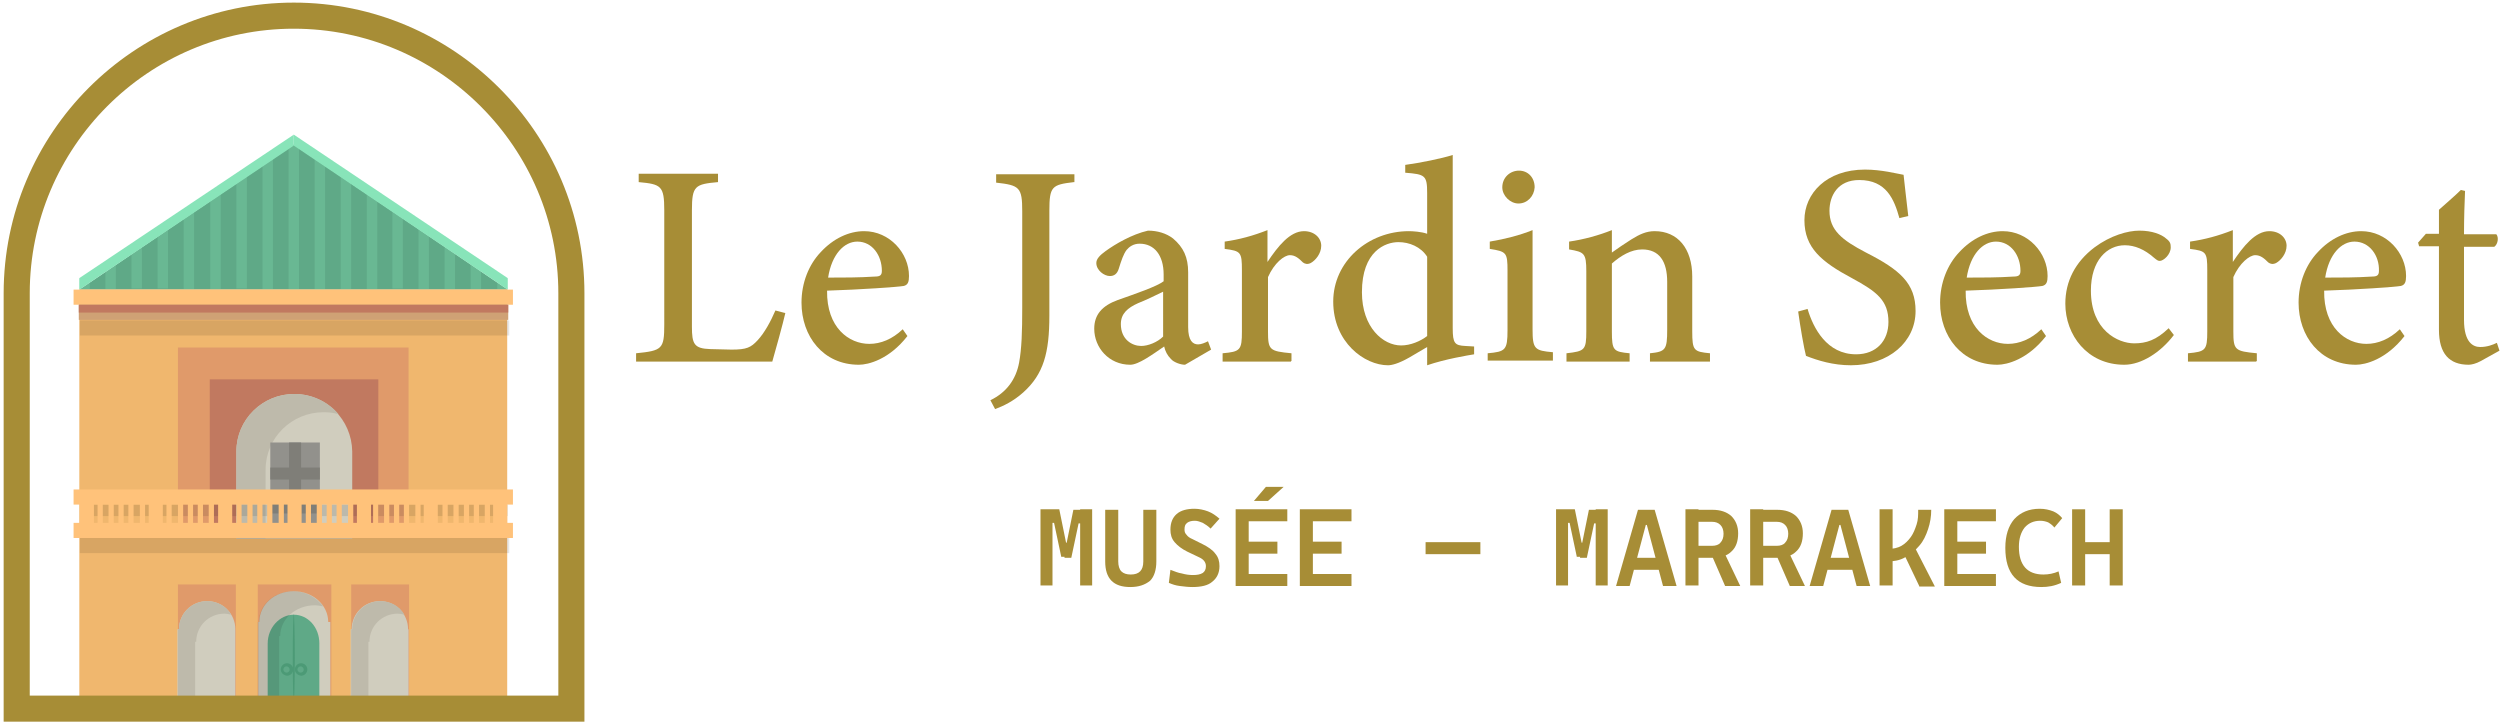
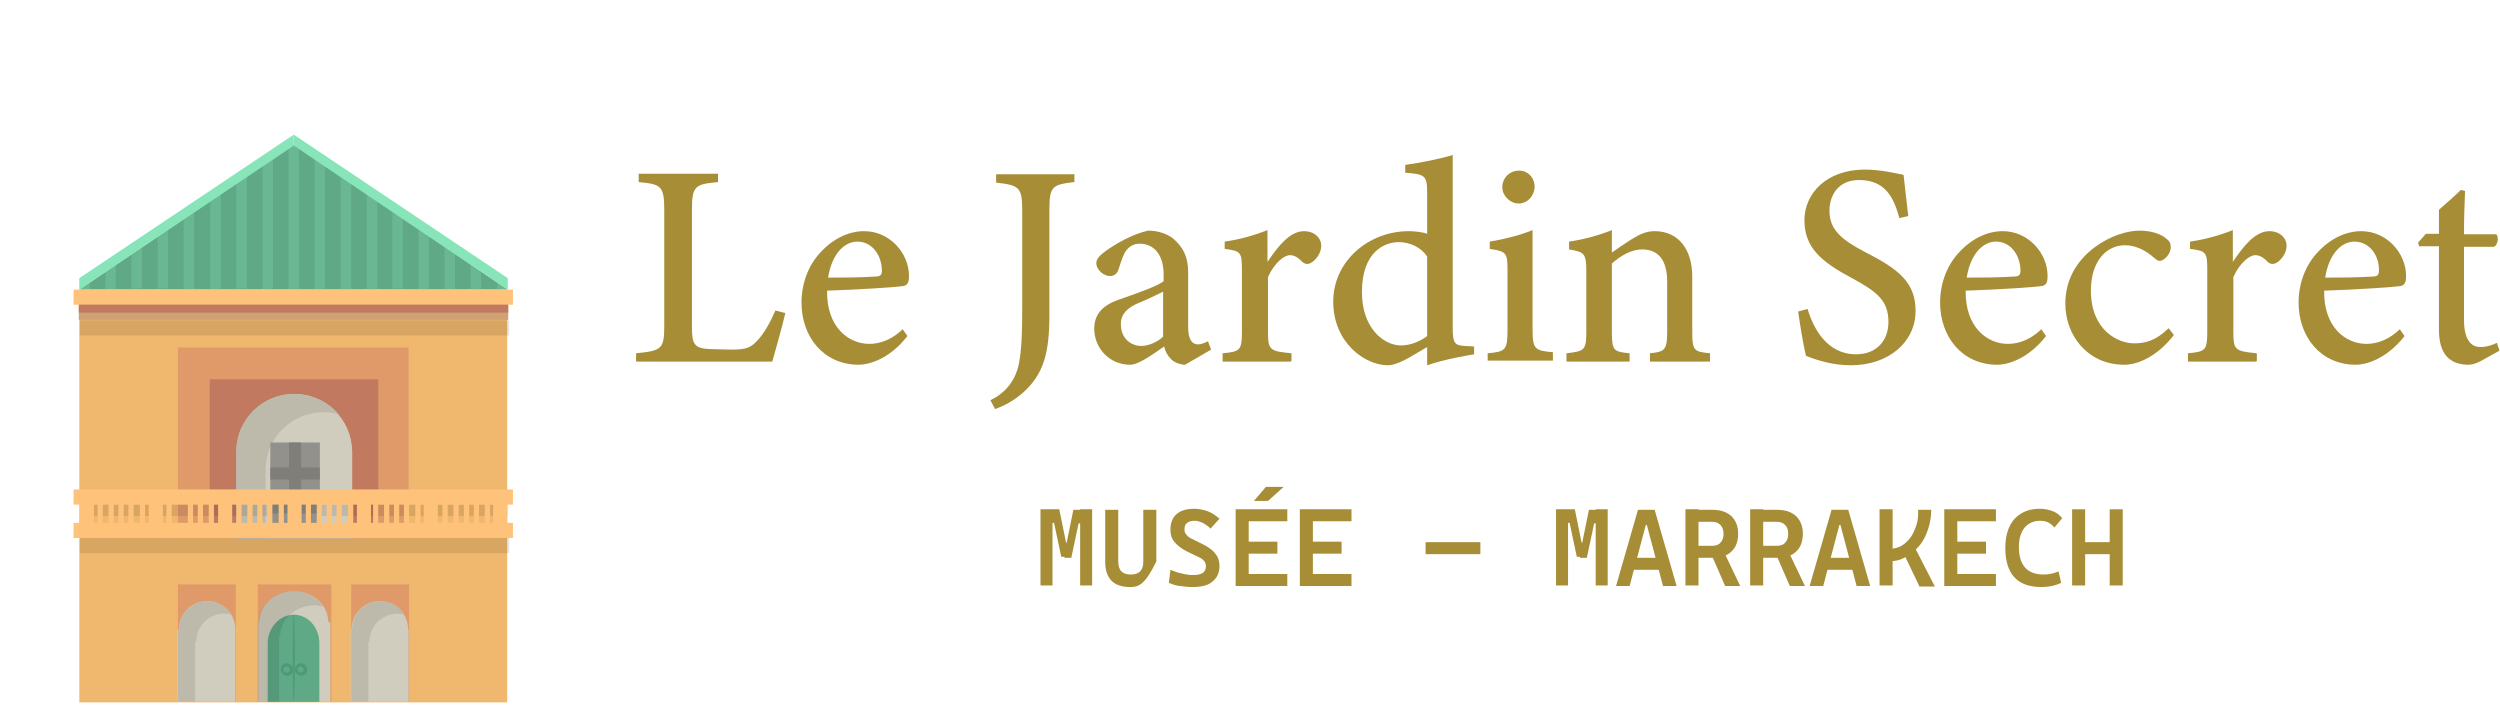
<svg xmlns="http://www.w3.org/2000/svg" version="1.1" id="Layer_1" x="0px" y="0px" viewBox="0 0 479.1 138.9" style="enable-background:new 0 0 479.1 138.9;" xml:space="preserve">
  <style type="text/css">
	.st0{fill:#5FA987;}
	.st1{fill:#F0B76E;}
	.st2{fill:#88E4B9;}
	.st3{opacity:0.25;fill:#88E4B9;enable-background:new    ;}
	.st4{opacity:0.5;fill:#D07E67;enable-background:new    ;}
	.st5{fill:#C17960;}
	.st6{fill:#FFC27A;}
	.st7{fill:#CFA175;}
	.st8{opacity:0.1;enable-background:new    ;}
	.st9{fill:#D0CDBE;}
	.st10{fill:#BEBAAB;}
	.st11{fill:#92918C;}
	.st12{fill:#7F7E78;}
	.st13{fill:#4C9A76;}
	.st14{fill:none;stroke:#A78D36;stroke-width:5;stroke-miterlimit:10;}
	.st15{fill:#A78D36;}
</style>
  <g id="BACKGROUND">
</g>
  <g id="OBJECTS">
    <g>
      <polygon class="st0" points="97.3,55.5 15.2,55.5 56.3,27.7   " />
      <rect x="15.2" y="55.5" class="st1" width="82" height="79.1" />
      <polygon class="st2" points="15.2,55.5 56.3,27.9 56.3,25.8 15.2,53.3   " />
      <polygon class="st2" points="97.3,55.5 56.3,27.9 56.3,25.8 97.3,53.3   " />
      <rect x="55.3" y="27.7" class="st3" width="2" height="27.8" />
      <rect x="50.3" y="29.8" class="st3" width="2" height="25.6" />
      <rect x="45.3" y="33.4" class="st3" width="2" height="21.9" />
      <rect x="40.3" y="36.8" class="st3" width="2" height="18.6" />
      <rect x="35.2" y="40.1" class="st3" width="2" height="15.3" />
      <rect x="30.2" y="43.5" class="st3" width="2" height="11.8" />
      <rect x="34.1" y="66.6" class="st4" width="44.2" height="33.7" />
      <rect x="40.2" y="72.7" class="st5" width="32.3" height="27.6" />
      <rect x="25.2" y="46.8" class="st3" width="2" height="8.5" />
      <rect x="20.2" y="50" class="st3" width="2" height="5.4" />
      <rect x="15.2" y="53.4" class="st3" width="2" height="2" />
      <rect x="60.3" y="29.9" class="st3" width="2" height="25.6" />
      <rect x="65.3" y="33.5" class="st3" width="2" height="21.9" />
      <rect x="70.3" y="36.8" class="st3" width="2" height="18.6" />
      <rect x="75.2" y="40" class="st3" width="2" height="15.3" />
      <rect x="80.2" y="43.6" class="st3" width="2" height="11.8" />
      <rect x="85.2" y="46.9" class="st3" width="2" height="8.5" />
      <rect x="90.2" y="50" class="st3" width="2" height="5.4" />
      <rect x="95.3" y="53.4" class="st3" width="2" height="2" />
      <rect x="14.1" y="55.5" class="st6" width="84.2" height="2.9" />
      <rect x="15.1" y="58.4" class="st7" width="82.3" height="2.9" />
      <rect x="15.3" y="61.4" class="st8" width="82.3" height="2.9" />
      <path class="st9" d="M56.4,75.5c-6.1,0-11.1,4.9-11.1,11v16.7h22.2V86.5C67.4,80.4,62.5,75.5,56.4,75.5z" />
      <path class="st10" d="M50.9,90c0-6.1,5-11,11.1-11c1,0,2,0.1,2.9,0.4c-2-2.4-5.1-3.9-8.5-3.9c-6.1,0-11.1,4.9-11.1,11v16.7h5.6V90    z" />
      <rect x="15.3" y="103.1" class="st8" width="82.3" height="2.9" />
      <rect x="15.4" y="96.7" class="st8" width="81.9" height="2.2" />
      <rect x="51.8" y="84.8" class="st11" width="9.5" height="18.3" />
      <rect x="55.4" y="84.8" class="st12" width="2.3" height="18.3" />
      <rect x="51.8" y="89.6" class="st12" width="9.5" height="2.3" />
      <rect x="51.8" y="96.1" class="st12" width="9.5" height="2.3" />
      <rect x="14.1" y="100.2" class="st6" width="84.2" height="2.9" />
      <rect x="14.1" y="93.8" class="st6" width="84.2" height="2.9" />
      <rect x="15.3" y="95.7" class="st6" width="2.7" height="6" />
      <rect x="20.8" y="95.6" class="st6" width="1" height="6" />
      <rect x="18.7" y="95.7" class="st6" width="1" height="6" />
      <rect x="26.8" y="95.7" class="st6" width="1" height="6" />
      <rect x="22.7" y="95.6" class="st6" width="1" height="6" />
      <rect x="24.6" y="95.6" class="st6" width="1" height="6" />
-       <rect x="34.1" y="95.7" class="st6" width="1" height="6" />
      <rect x="31.9" y="95.6" class="st6" width="1" height="6" />
      <rect x="40" y="95.6" class="st6" width="1" height="6" />
      <rect x="36" y="95.7" class="st6" width="1" height="6" />
      <rect x="37.9" y="95.7" class="st6" width="1" height="6" />
      <rect x="47.4" y="95.7" class="st6" width="1" height="6" />
      <rect x="45.3" y="95.6" class="st6" width="1" height="6" />
      <rect x="53.4" y="95.6" class="st6" width="1" height="6" />
      <rect x="49.3" y="95.7" class="st6" width="1" height="6" />
      <rect x="51.2" y="95.7" class="st6" width="1" height="6" />
      <rect x="60.7" y="95.7" class="st6" width="1" height="6" />
      <rect x="58.6" y="95.6" class="st6" width="1" height="6" />
      <rect x="66.7" y="95.6" class="st6" width="1" height="6" />
      <rect x="62.6" y="95.7" class="st6" width="1" height="6" />
      <rect x="64.5" y="95.7" class="st6" width="1" height="6" />
      <rect x="73.6" y="95.6" class="st6" width="1" height="6" />
      <rect x="71.5" y="95.7" class="st6" width="1" height="6" />
      <rect x="79.6" y="95.7" class="st6" width="1" height="6" />
      <rect x="75.5" y="95.6" class="st6" width="1" height="6" />
      <rect x="77.4" y="95.6" class="st6" width="1" height="6" />
      <rect x="86.9" y="95.6" class="st6" width="1" height="6" />
      <rect x="84.8" y="95.7" class="st6" width="1" height="6" />
      <rect x="92.9" y="95.7" class="st6" width="1" height="6" />
      <rect x="88.9" y="95.6" class="st6" width="1" height="6" />
      <rect x="90.8" y="95.6" class="st6" width="1" height="6" />
      <rect x="28.5" y="95.7" class="st6" width="2.7" height="6" />
      <rect x="41.8" y="95.7" class="st6" width="2.7" height="6" />
      <rect x="55.1" y="95.7" class="st6" width="2.7" height="6" />
      <rect x="68.4" y="95.6" class="st6" width="2.7" height="6" />
      <rect x="81.2" y="95.6" class="st6" width="2.7" height="6" />
      <rect x="94.5" y="95.7" class="st6" width="2.7" height="6" />
      <rect x="15.1" y="58.4" class="st5" width="82.3" height="1.5" />
      <rect x="34.1" y="112" class="st4" width="11.1" height="22.5" />
      <rect x="67.3" y="112" class="st4" width="11.1" height="22.5" />
      <rect x="49.4" y="112" class="st4" width="14.1" height="22.5" />
      <path class="st9" d="M45.1,120.6c0-3-2.4-5.4-5.4-5.4s-5.4,2.4-5.4,5.4H34v13.9h11.1v-13.9H45.1z" />
      <path class="st10" d="M37.4,123h0.2c0-3,2.4-5.4,5.4-5.4c0.4,0,0.9,0.1,1.3,0.2c-0.9-1.6-2.6-2.6-4.6-2.6c-3,0-5.4,2.4-5.4,5.4    h-0.2v13.9h3.3V123z" />
      <path class="st9" d="M78.2,120.6c0-3-2.4-5.4-5.4-5.4c-3,0-5.4,2.4-5.4,5.4h-0.2v13.9h11.1v-13.9H78.2z" />
      <path class="st10" d="M70.6,123h0.2c0-3,2.4-5.4,5.4-5.4c0.4,0,0.9,0.1,1.3,0.2c-0.9-1.6-2.6-2.6-4.6-2.6c-3,0-5.4,2.4-5.4,5.4    h-0.2v13.9h3.3C70.6,134.5,70.6,123,70.6,123z" />
      <path class="st9" d="M62.9,119.2c0-3.3-3-5.9-6.6-5.9c-3.7,0-6.6,2.6-6.6,5.9h-0.2v15.3h13.8v-15.3H62.9z" />
      <path class="st0" d="M56.3,117.8c-2.7,0-5,2.5-5,5.5v11.2h9.9v-11.2C61.2,120.2,59,117.8,56.3,117.8z" />
      <path class="st8" d="M53.5,121.9h0.2c0-3.3,3-5.9,6.6-5.9c0.5,0,1.1,0.1,1.6,0.2c-1.2-1.7-3.3-2.9-5.7-2.9c-3.7,0-6.6,2.6-6.6,5.9    h-0.2v15.3h4.1V121.9z" />
      <path class="st13" d="M53.8,128.3c0-0.6,0.5-1.2,1.2-1.2c0.6,0,1.2,0.5,1.2,1.2c0,0.6-0.5,1.2-1.2,1.2    C54.3,129.4,53.8,128.9,53.8,128.3z" />
      <path class="st13" d="M56.5,128.3c0-0.6,0.5-1.2,1.2-1.2c0.6,0,1.2,0.5,1.2,1.2c0,0.6-0.5,1.2-1.2,1.2    C57,129.4,56.5,128.9,56.5,128.3z" />
      <path class="st0" d="M54.3,128.3c0-0.3,0.3-0.6,0.6-0.6c0.3,0,0.6,0.3,0.6,0.6c0,0.4-0.3,0.6-0.6,0.6    C54.6,128.9,54.3,128.6,54.3,128.3z" />
      <path class="st0" d="M57,128.3c0-0.3,0.3-0.6,0.6-0.6c0.3,0,0.6,0.3,0.6,0.6c0,0.4-0.3,0.6-0.6,0.6S57,128.6,57,128.3z" />
      <path class="st13" d="M56.5,126.1c0,4.6-0.1,8.4-0.2,8.4s-0.2-3.7-0.2-8.4c0-4.6,0.1-8.4,0.2-8.4    C56.4,117.8,56.5,121.5,56.5,126.1z" />
    </g>
-     <path class="st14" d="M56.3,3C27,3,3.2,26.9,3.2,56.2v57.9v20.6v1.1h106.3v-1.1v-20.6V56.2C109.5,26.9,85.6,3,56.3,3z" />
  </g>
  <g id="TEXT">
    <g>
      <g>
        <path class="st15" d="M150.5,60c-0.4,1.8-2,7.6-2.5,9.3h-26.1v-1.6c5-0.5,5.4-0.8,5.4-5.5V40.3c0-4.7-0.6-5-4.9-5.4v-1.6h15.2     v1.6c-4.4,0.4-5,0.7-5,5.4v22.3c0,3.3,0.4,4.2,3.5,4.3c0.1,0,3.8,0.1,4.1,0.1c2.9,0,3.7-0.4,5-1.8s2.5-3.6,3.4-5.7L150.5,60z" />
        <path class="st15" d="M173.9,64.4c-3.5,4.5-7.5,5.5-9.3,5.5c-6.9,0-11-5.5-11-11.9c0-3.8,1.4-7.3,3.7-9.7c2.4-2.6,5.4-4,8.3-4     c4.9,0,8.6,4.2,8.6,8.6c0,1.1-0.2,1.7-1,1.9c-1.1,0.2-8.3,0.7-14.7,0.9c-0.1,7.1,4.2,10.2,8.1,10.2c2.2,0,4.4-0.9,6.4-2.8     L173.9,64.4z M164.3,46.3c-2.5,0-4.9,2.4-5.6,6.9c2.9,0,5.9,0,9-0.2c1,0,1.3-0.3,1.3-1.1C169,49,167.2,46.3,164.3,46.3z" />
        <path class="st15" d="M205.8,34.9c-4.2,0.5-4.7,0.8-4.7,5.5v20.1c0,7.1-1.1,11.2-5,14.7c-1.9,1.7-3.8,2.6-5.4,3.2l-0.9-1.7     c3.1-1.5,4.9-4,5.5-7.2c0.5-2.7,0.6-6,0.6-10.5V40.5c0-4.6-0.5-5-5-5.5v-1.6h15v1.5H205.8z" />
        <path class="st15" d="M227.1,69.9c-0.9,0-2.2-0.5-2.7-1.1c-0.7-0.7-1.1-1.5-1.3-2.4c-2.2,1.5-4.9,3.5-6.5,3.5     c-4.1,0-6.9-3.3-6.9-6.9c0-2.7,1.5-4.4,4.5-5.5c3.4-1.2,7.5-2.6,8.8-3.6v-1.3c0-3.7-1.8-5.9-4.6-5.9c-1.2,0-2,0.6-2.5,1.2     c-0.6,0.8-1,2-1.5,3.6c-0.3,1-0.9,1.4-1.7,1.4c-1.1,0-2.6-1.1-2.6-2.5c0-0.8,0.7-1.5,1.8-2.3c1.8-1.3,5-3.2,8.1-3.9     c1.8,0,3.5,0.5,4.8,1.5c2,1.7,2.9,3.6,2.9,6.5v10.5c0,2.6,0.9,3.3,1.9,3.3c0.6,0,1.3-0.3,1.9-0.6l0.6,1.6L227.1,69.9z      M222.9,55.9c-1.2,0.6-3.5,1.7-4.8,2.2c-2,0.9-3.3,2-3.3,4c0,3,2.2,4.2,3.9,4.2c1.3,0,3.1-0.7,4.2-1.8     C222.9,62,222.9,58.5,222.9,55.9z" />
        <path class="st15" d="M247.4,69.3h-13.1v-1.6c3.4-0.3,3.7-0.6,3.7-4.2V51.8c0-3.5-0.2-3.7-3.3-4.1v-1.4c2.8-0.4,5.4-1.1,8.2-2.2     c0,1.8,0,4.2,0,6.1c2-3,4.3-5.9,7-5.9c2,0,3.3,1.3,3.3,2.8s-1.1,2.8-2,3.3c-0.6,0.3-1.1,0.2-1.5-0.1c-0.8-0.8-1.5-1.4-2.5-1.4     c-1.1,0-3,1.5-4.2,4.2v10.4c0,3.6,0.3,3.8,4.5,4.2v1.5H247.4z" />
        <path class="st15" d="M282.5,67.9c-1.2,0.2-5.5,0.9-9,2.1c0-1.1,0-2.4,0-3.5c-1,0.6-2.4,1.4-3.4,2c-2.1,1.2-3.4,1.5-4.1,1.5     c-4.5,0-10.5-4.4-10.5-12.2c0-7.7,6.7-13.5,14.5-13.5c0.7,0,2.4,0.1,3.5,0.5v-7.8c0-3.4-0.4-3.6-4.2-3.9v-1.5     c2.9-0.4,6.9-1.2,9.1-1.9c0,2.1,0,4.4,0,6.7v26.5c0,2.9,0.4,3.3,2.4,3.4l1.7,0.1V67.9z M273.5,49.2c-1.2-1.9-3.4-2.8-5.5-2.8     c-2.5,0-7,1.7-7,9.6c0,6.8,4.1,10.2,7.5,10.2c1.8,0,3.7-0.8,5-1.8V49.2z" />
        <path class="st15" d="M285.1,69.3v-1.6c3.4-0.3,3.8-0.6,3.8-4.4V51.9c0-3.5-0.2-3.7-3.4-4.2v-1.4c3-0.5,5.7-1.2,8.2-2.2     c0,2.3,0,4.6,0,6.9v12.1c0,3.8,0.4,4.1,3.9,4.4v1.6h-12.5V69.3z M291,39c-1.6,0-3.1-1.5-3.1-3.1c0-1.9,1.5-3.2,3.2-3.2     c1.7,0,3,1.3,3,3.2C294,37.6,292.7,39,291,39z" />
        <path class="st15" d="M316.2,69.3v-1.6c3-0.3,3.3-0.7,3.3-4.5v-9.2c0-3.9-1.5-6.2-4.8-6.2c-2.1,0-4.1,1.2-5.8,2.7v13     c0,3.7,0.3,3.9,3.4,4.2v1.6h-12.1v-1.6c3.5-0.4,3.8-0.6,3.8-4.2V52c0-3.5-0.4-3.7-3.3-4.2v-1.5c2.8-0.4,5.7-1.2,8.2-2.2     c0,1.2,0,3,0,4.3c1.1-0.8,2.3-1.6,3.7-2.5c1.6-1,2.9-1.6,4.5-1.6c4.4,0,7.2,3.3,7.2,8.7v10.5c0,3.7,0.3,3.9,3.4,4.2v1.6h-11.5     V69.3z" />
        <path class="st15" d="M364,41.8c-1-3.6-2.5-7.3-7.7-7.3c-4.1,0-5.7,3-5.7,5.9c0,3.7,2.4,5.6,7,8c6.5,3.3,9.5,5.9,9.5,11.2     c0,5.9-5.1,10.4-12.4,10.4c-3.4,0-6.3-0.9-8.6-1.8c-0.4-1.5-1.1-5.6-1.5-8.5l1.8-0.5c1.1,3.7,3.7,8.7,9.3,8.7     c3.9,0,6.2-2.6,6.2-6.2c0-4.1-2.2-5.8-7-8.4c-5.8-3.1-9.1-5.8-9.1-11.1c0-5.1,4.2-9.7,11.6-9.7c3.2,0,6.2,0.8,7.4,1     c0.2,2,0.5,4.3,0.9,7.9L364,41.8z" />
        <path class="st15" d="M392.1,64.4c-3.5,4.5-7.5,5.5-9.3,5.5c-6.9,0-11-5.5-11-11.9c0-3.8,1.4-7.3,3.7-9.7c2.4-2.6,5.4-4,8.3-4     c4.9,0,8.6,4.2,8.6,8.6c0,1.1-0.2,1.7-1,1.9c-1.1,0.2-8.3,0.7-14.7,0.9c-0.1,7.1,4.2,10.2,8.1,10.2c2.2,0,4.4-0.9,6.4-2.8     L392.1,64.4z M382.5,46.3c-2.5,0-4.9,2.4-5.6,6.9c2.9,0,5.9,0,9-0.2c1,0,1.3-0.3,1.3-1.1C387.2,49,385.4,46.3,382.5,46.3z" />
        <path class="st15" d="M416.6,64.2c-2.5,3.3-6.2,5.7-9.5,5.7c-7.1,0-11.3-5.7-11.3-11.7c0-4.3,1.9-8,5.6-10.8     c3.1-2.3,6.4-3.2,8.6-3.2c2.4,0,4.2,0.7,5.1,1.5c0.8,0.6,0.9,1,0.9,1.7c0,1.4-1.4,2.6-2.1,2.6c-0.3,0-0.5-0.1-1.1-0.6     c-1.8-1.6-3.7-2.4-5.6-2.4c-3.4,0-6.5,2.9-6.5,8.7c0,7.6,5.2,10.1,8.3,10.1c2.3,0,4.2-0.6,6.6-2.9L416.6,64.2z" />
        <path class="st15" d="M432.4,69.3h-13.1v-1.6c3.4-0.3,3.7-0.6,3.7-4.2V51.8c0-3.5-0.2-3.7-3.3-4.1v-1.4c2.8-0.4,5.4-1.1,8.2-2.2     c0,1.8,0,4.2,0,6.1c2-3,4.3-5.9,7-5.9c2,0,3.3,1.3,3.3,2.8s-1.1,2.8-2,3.3c-0.6,0.3-1.1,0.2-1.5-0.1c-0.8-0.8-1.5-1.4-2.5-1.4     c-1.1,0-3,1.5-4.2,4.2v10.4c0,3.6,0.3,3.8,4.5,4.2v1.5H432.4z" />
        <path class="st15" d="M460.8,64.4c-3.5,4.5-7.5,5.5-9.3,5.5c-6.9,0-11-5.5-11-11.9c0-3.8,1.4-7.3,3.7-9.7c2.4-2.6,5.4-4,8.3-4     c4.9,0,8.6,4.2,8.6,8.6c0,1.1-0.2,1.7-1,1.9c-1.1,0.2-8.3,0.7-14.7,0.9c-0.1,7.1,4.2,10.2,8.1,10.2c2.2,0,4.4-0.9,6.4-2.8     L460.8,64.4z M451.2,46.3c-2.5,0-4.9,2.4-5.6,6.9c2.9,0,5.9,0,9-0.2c1,0,1.3-0.3,1.3-1.1C456,49,454.1,46.3,451.2,46.3z" />
        <path class="st15" d="M475.4,69.2c-0.9,0.5-1.8,0.7-2.3,0.7c-3.7,0-5.7-2.1-5.7-6.7v-16h-3.8l-0.2-0.7l1.5-1.7h2.5v-4.6     c1.2-1.1,3-2.6,4.2-3.8l0.8,0.2c-0.1,2.2-0.2,5.3-0.2,8.3h6.2c0.5,0.6,0.3,1.9-0.4,2.4h-5.8v14c0,4.4,1.8,5.2,3.1,5.2     c1.3,0,2.4-0.4,3.2-0.8l0.5,1.5L475.4,69.2z" />
      </g>
    </g>
    <g>
      <g>
        <path class="st15" d="M199.4,112.3V97.6h2.3v14.6H199.4z M203.4,106.8l-1.4-6.6h-0.6l0.1-2.6h1.5l1.3,6.4h0.1l0.3,2.7h-1.3V106.8     z M204,106.8l0.3-2.7h0.1l1.3-6.4h1.5l0.1,2.6h-0.6l-1.4,6.6H204V106.8z M207,112.3V97.6h2.3v14.6H207z" />
-         <path class="st15" d="M216.6,112.5c-3.2,0-4.8-1.6-4.8-4.9v-9.9h2.5v9.9c0,0.8,0.2,1.5,0.6,1.9c0.4,0.4,1,0.6,1.8,0.6     c1.6,0,2.4-0.8,2.4-2.5v-9.9h2.5v9.9c0,1.6-0.4,2.9-1.2,3.7C219.4,112.1,218.2,112.5,216.6,112.5z" />
+         <path class="st15" d="M216.6,112.5c-3.2,0-4.8-1.6-4.8-4.9v-9.9h2.5v9.9c0,0.8,0.2,1.5,0.6,1.9c0.4,0.4,1,0.6,1.8,0.6     c1.6,0,2.4-0.8,2.4-2.5v-9.9h2.5v9.9C219.4,112.1,218.2,112.5,216.6,112.5z" />
        <path class="st15" d="M228.5,112.5c-0.8,0-1.6-0.1-2.4-0.2c-0.8-0.1-1.4-0.3-2.1-0.6l0.3-2.5c0.8,0.3,1.5,0.6,2.2,0.7     c0.7,0.2,1.4,0.3,2.1,0.3c0.8,0,1.4-0.1,1.9-0.4c0.4-0.3,0.6-0.7,0.6-1.3c0-0.7-0.4-1.3-1.3-1.7l-2.3-1.1c-1-0.5-1.8-1.1-2.4-1.8     c-0.6-0.7-0.8-1.5-0.8-2.4c0-1.3,0.4-2.3,1.2-3c0.8-0.7,2-1,3.4-1c0.9,0,1.8,0.2,2.6,0.5s1.5,0.8,2.2,1.4l-1.7,1.9     c-0.5-0.5-1-0.8-1.5-1.1c-0.5-0.2-1-0.4-1.5-0.4c-0.6,0-1.1,0.1-1.5,0.4s-0.5,0.7-0.5,1.3c0,0.4,0.1,0.7,0.4,1     c0.2,0.3,0.6,0.6,1.1,0.8l2,1c1,0.5,1.9,1.1,2.4,1.8c0.6,0.7,0.8,1.5,0.8,2.4c0,1.3-0.5,2.3-1.4,3     C231.5,112.2,230.2,112.5,228.5,112.5z" />
        <path class="st15" d="M236.8,112.3V97.6h2.5v14.6H236.8z M236.8,99.9v-2.3h9.9v2.3H236.8z M236.8,106.1v-2.3h8v2.3H236.8z      M236.8,112.3V110h9.9v2.3H236.8z M240.3,96l2.3-2.7h3.4l-3,2.7H240.3z" />
        <path class="st15" d="M249.1,112.3V97.6h2.5v14.6H249.1z M249.1,99.9v-2.3h9.9v2.3H249.1z M249.1,106.1v-2.3h8v2.3H249.1z      M249.1,112.3V110h9.9v2.3H249.1z" />
        <path class="st15" d="M273.2,106.2v-2.3h10.5v2.3H273.2z" />
        <path class="st15" d="M298.2,112.3V97.6h2.3v14.6H298.2z M302.2,106.8l-1.4-6.6h-0.6l0.1-2.6h1.5l1.3,6.4h0.1l0.3,2.7h-1.3V106.8     z M302.8,106.8l0.3-2.7h0.1l1.3-6.4h1.5l0.1,2.6h-0.6l-1.4,6.6h-1.3V106.8z M305.8,112.3V97.6h2.3v14.6H305.8z" />
        <path class="st15" d="M309.7,112.3l4.2-14.6h3.2l4.2,14.6h-2.6l-3.1-11.7h-0.2l-3.1,11.7H309.7z M311.7,109.2v-2.3h7.4v2.3H311.7     z" />
        <path class="st15" d="M323,112.3V97.6h2.5v14.6H323z M325.3,106.9v-2.3h2.8c0.7,0,1.3-0.2,1.6-0.6c0.4-0.4,0.6-1,0.6-1.7     c0-0.7-0.2-1.3-0.6-1.7c-0.4-0.4-0.9-0.6-1.6-0.6h-2.7l-0.2-2.3h3c1.5,0,2.7,0.4,3.6,1.2c0.8,0.8,1.3,1.9,1.3,3.3     c0,1.5-0.4,2.7-1.3,3.5c-0.8,0.8-2,1.2-3.6,1.2H325.3z M330.6,112.3l-3-6.9h2.6l3.3,6.9H330.6z" />
        <path class="st15" d="M335.4,112.3V97.6h2.5v14.6H335.4z M337.7,106.9v-2.3h2.8c0.7,0,1.3-0.2,1.6-0.6c0.4-0.4,0.6-1,0.6-1.7     c0-0.7-0.2-1.3-0.6-1.7c-0.4-0.4-0.9-0.6-1.6-0.6h-2.7l-0.2-2.3h3c1.5,0,2.7,0.4,3.6,1.2c0.8,0.8,1.3,1.9,1.3,3.3     c0,1.5-0.4,2.7-1.3,3.5c-0.8,0.8-2,1.2-3.6,1.2H337.7z M343,112.3l-3-6.9h2.6l3.3,6.9H343z" />
        <path class="st15" d="M346.8,112.3l4.2-14.6h3.2l4.2,14.6h-2.6l-3.1-11.7h-0.2l-3.1,11.7H346.8z M348.8,109.2v-2.3h7.4v2.3H348.8     z" />
        <path class="st15" d="M360.2,112.3V97.6h2.5v14.6H360.2z M361.6,107.6l0.2-2.4c1,0,1.9-0.2,2.6-0.6s1.3-1,1.8-1.7     c0.5-0.7,0.8-1.5,1.1-2.4c0.3-0.9,0.3-1.8,0.3-2.8h2.5c0,1.3-0.2,2.5-0.6,3.7c-0.4,1.2-0.9,2.3-1.7,3.2s-1.6,1.7-2.7,2.2     C364.1,107.4,362.9,107.6,361.6,107.6z M367.8,112.3l-3.2-6.7l2.2-1l4,7.8h-3V112.3z" />
        <path class="st15" d="M372.6,112.3V97.6h2.5v14.6H372.6z M372.6,99.9v-2.3h9.9v2.3H372.6z M372.6,106.1v-2.3h8v2.3H372.6z      M372.6,112.3V110h9.9v2.3H372.6z" />
        <path class="st15" d="M391.2,112.5c-4.6,0-6.9-2.5-6.9-7.5c0-2.4,0.6-4.2,1.7-5.5c1.2-1.3,2.8-2,4.9-2c1,0,1.8,0.2,2.6,0.5     c0.7,0.3,1.3,0.8,1.7,1.3l-1.5,1.8c-0.3-0.4-0.7-0.7-1.2-1c-0.5-0.2-1-0.3-1.5-0.3c-1.2,0-2.2,0.4-3,1.3     c-0.7,0.9-1.1,2.1-1.1,3.7c0,3.5,1.6,5.3,4.7,5.3c1,0,2-0.2,2.9-0.6l0.5,2.2C393.7,112.3,392.5,112.5,391.2,112.5z" />
        <path class="st15" d="M397.1,112.3V97.6h2.5v14.6H397.1z M397.6,106.2v-2.3h8.8v2.3H397.6z M404.3,112.3V97.6h2.5v14.6H404.3z" />
      </g>
    </g>
  </g>
</svg>